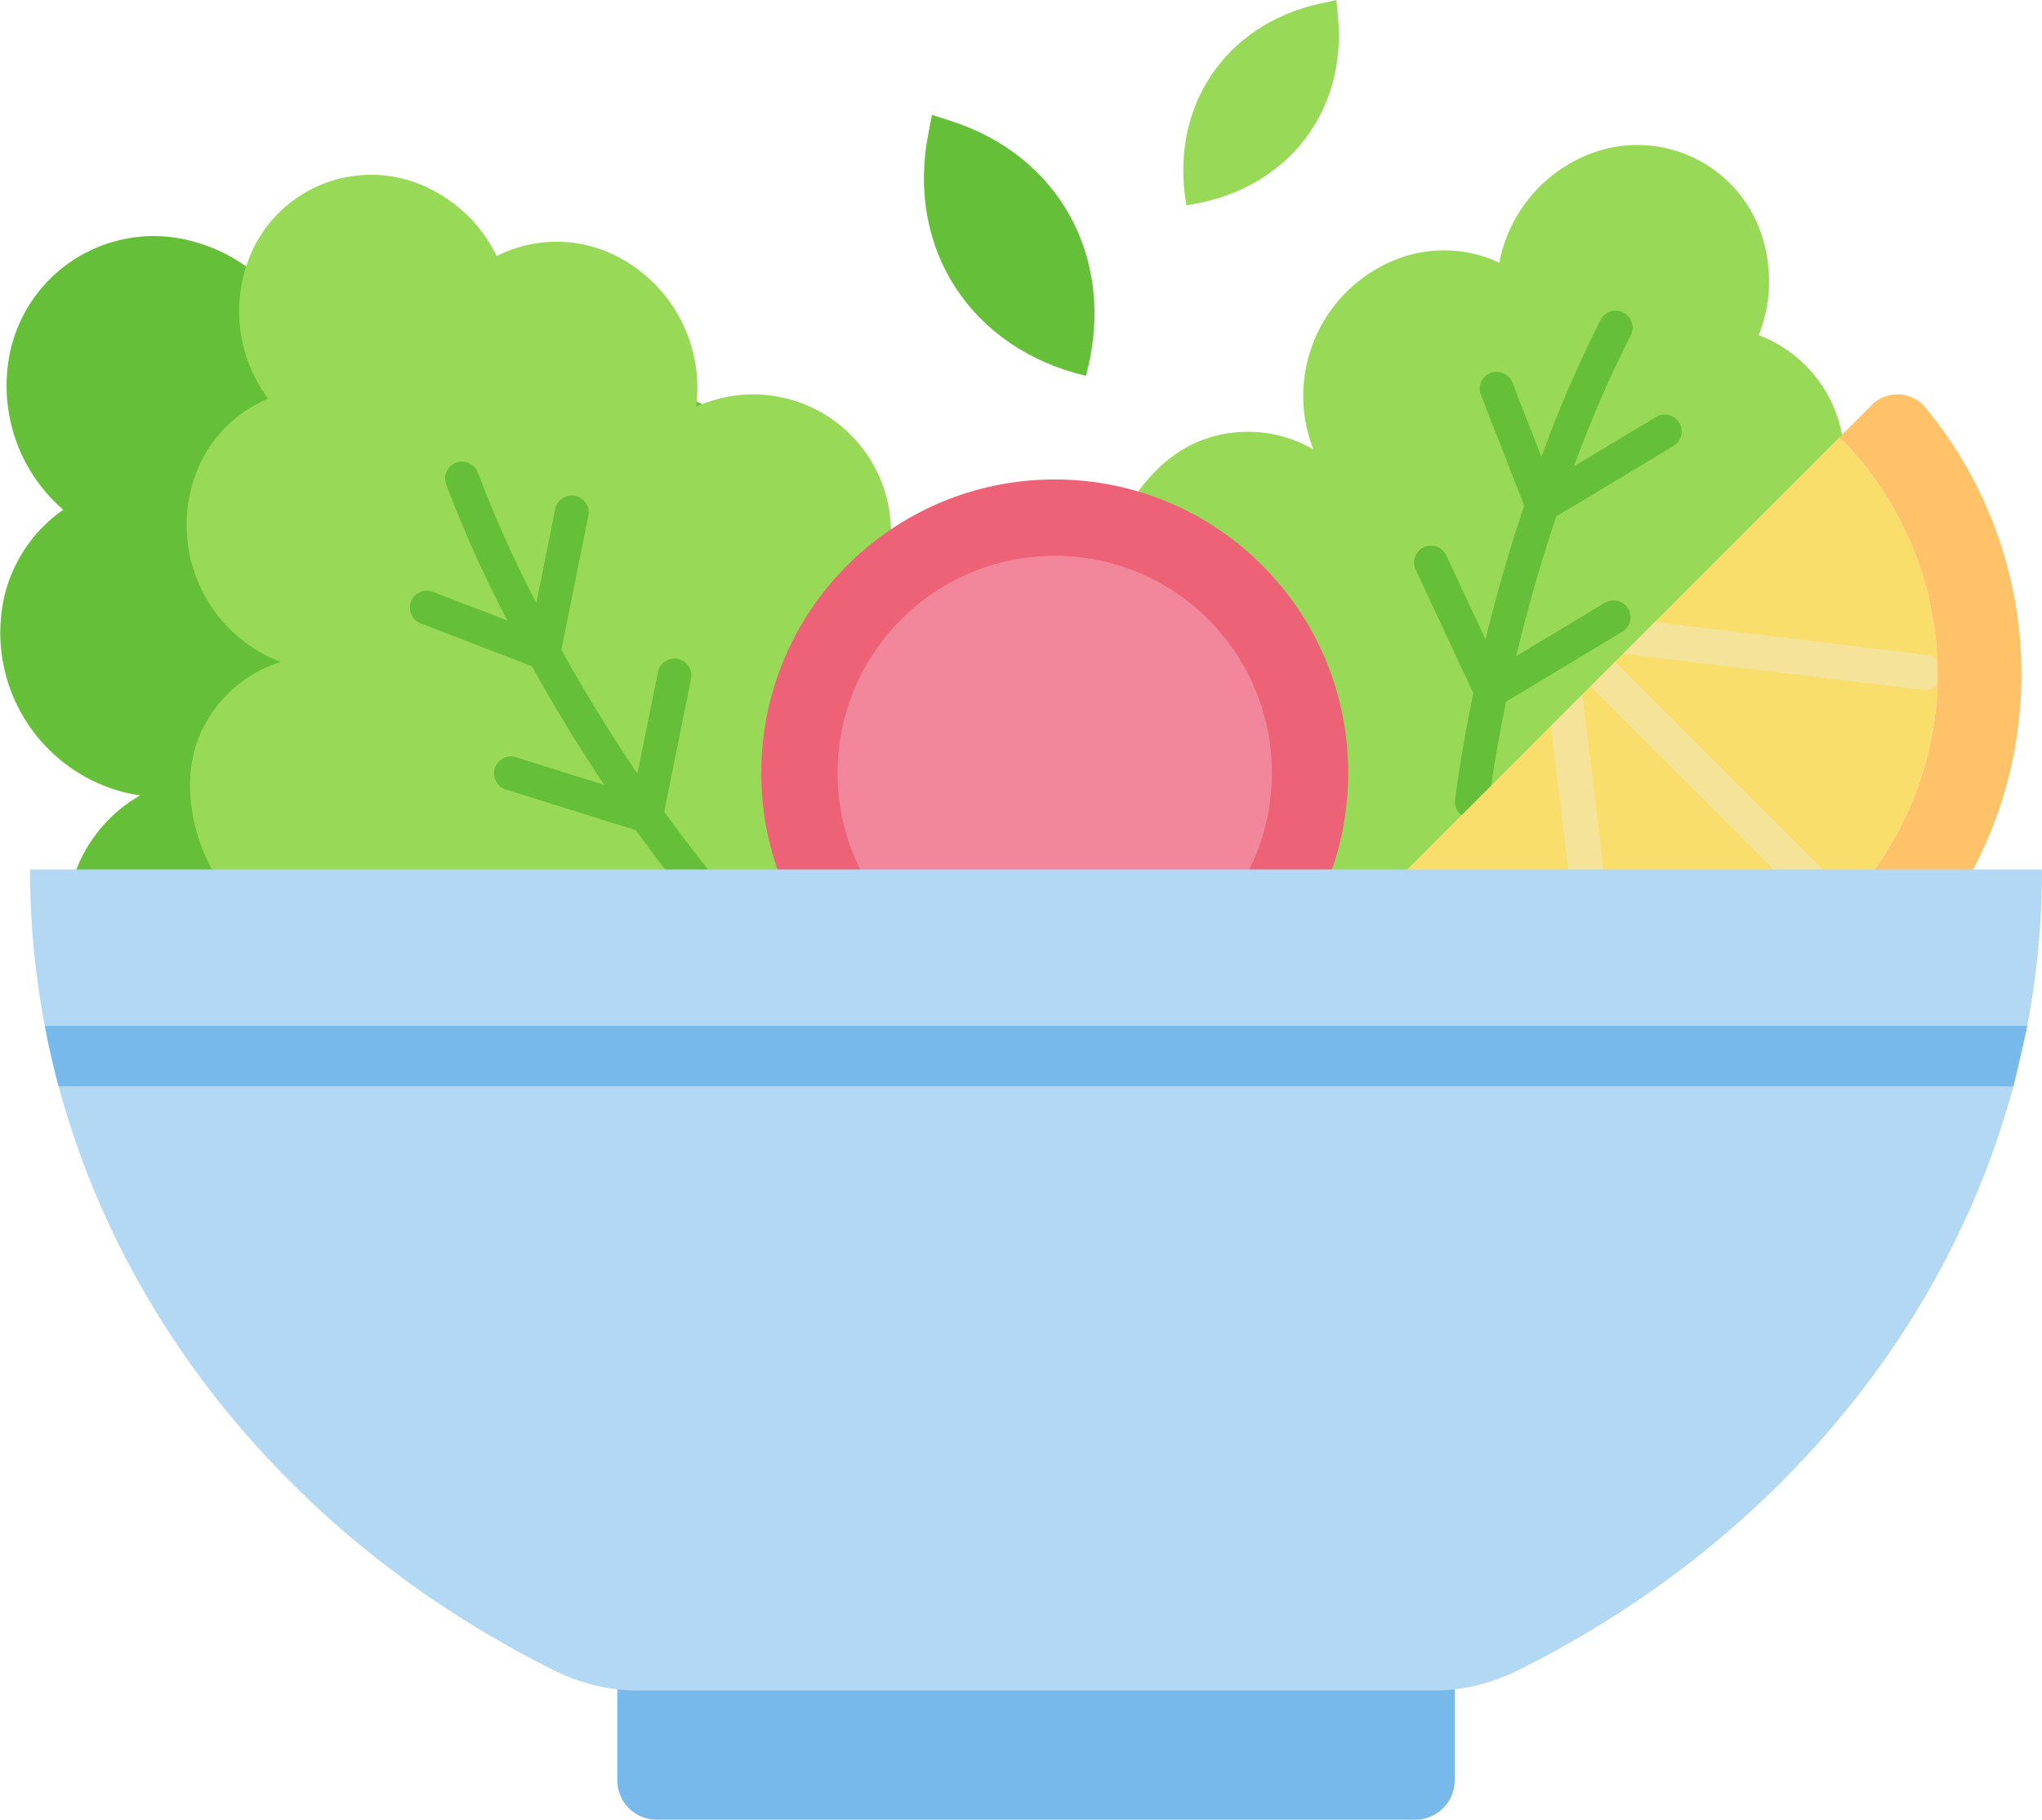
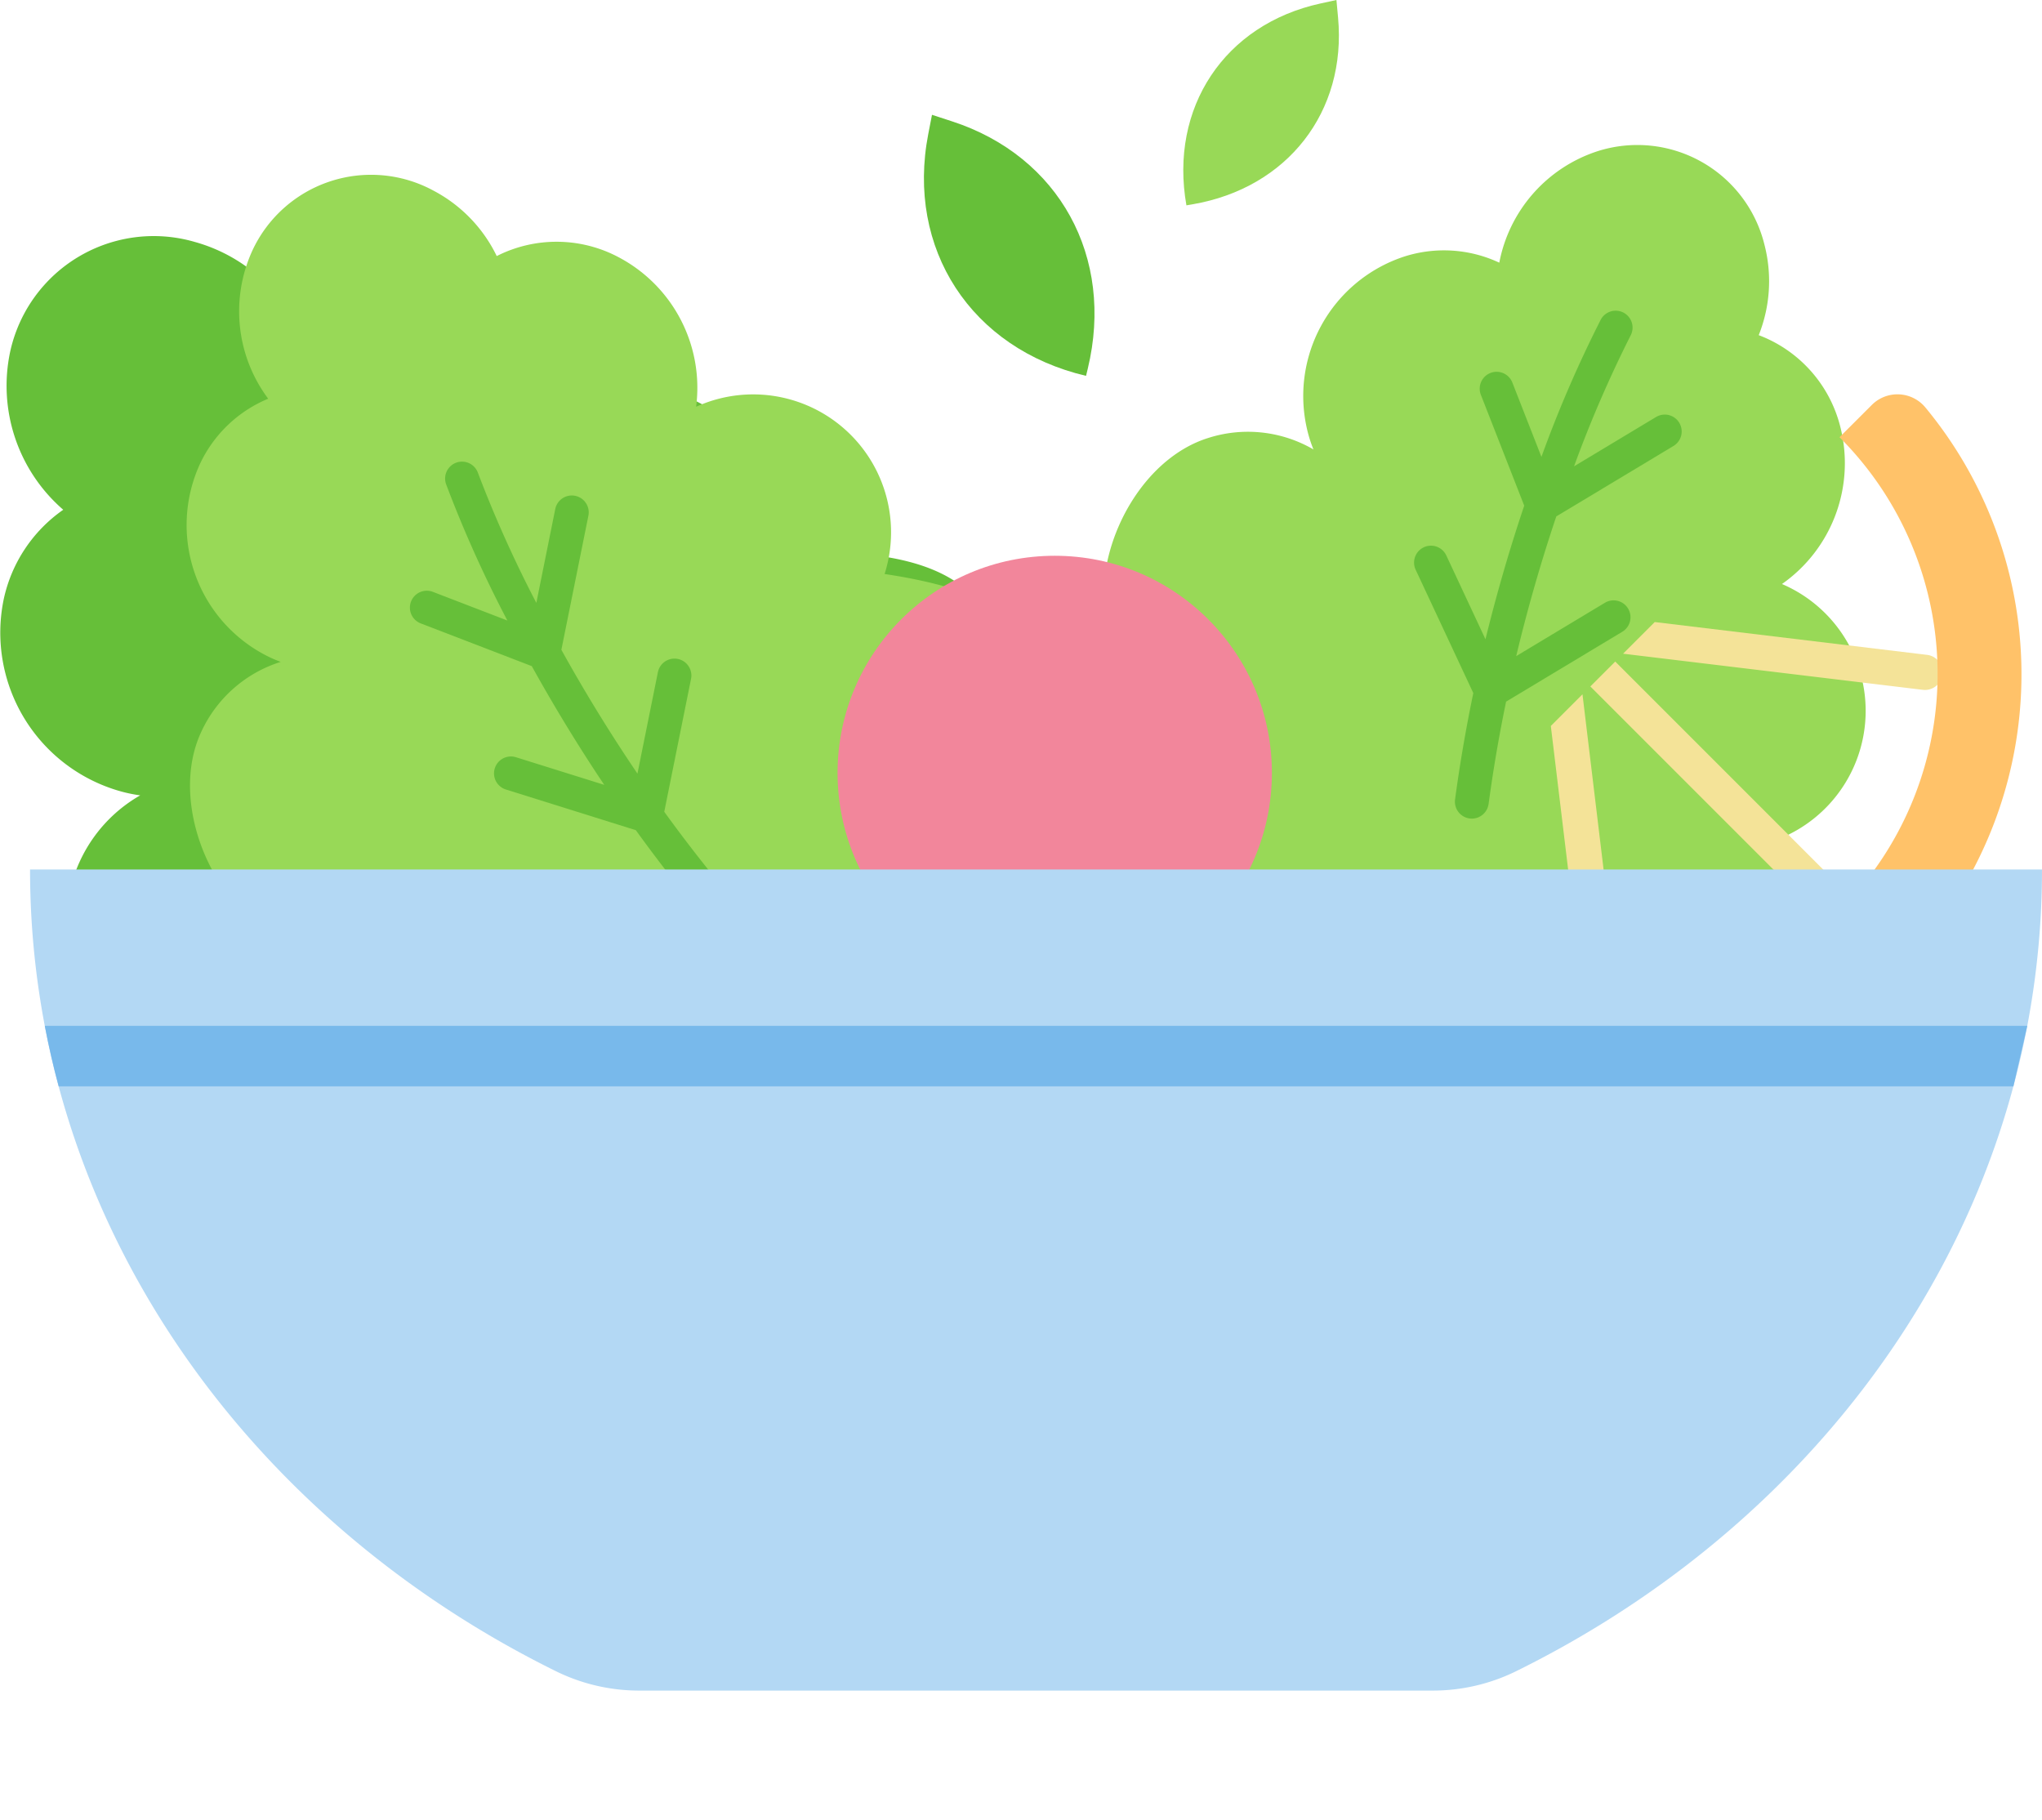
<svg xmlns="http://www.w3.org/2000/svg" width="205.851" height="183.419" viewBox="0 0 205.851 183.419">
  <g id="_2459_-_Salad_Bowl" data-name="2459 - Salad Bowl" transform="translate(-256 -339.692)">
    <g id="Grupo_170" data-name="Grupo 170" transform="translate(256 357.327)">
      <path id="Trazado_236" data-name="Trazado 236" d="M334.765,549.518v0a15.6,15.6,0,0,0-24.886-13.928,16.7,16.7,0,0,0-12.12-14.636,14.969,14.969,0,0,0-13.573,2.8h0a16.469,16.469,0,0,0-8.557-5.7,14.812,14.812,0,0,0-18.605,11.071,16.522,16.522,0,0,0,5.351,15.927,14.772,14.772,0,0,0-5.995,8.994,16.608,16.608,0,0,0,11.8,19.394,14.679,14.679,0,0,0,1.954.4h0a14.759,14.759,0,0,0-7.1,9.691c-1.564,7,3.031,15.267,9.292,19.027,0,0-5.751,34.141,31.636,17.3,0,0-3.685,16.329,24.493,14.911l34.224-28.2s11.5-24.476-14.616-25.746c0,0,26.346-34.027-13.295-31.314Z" transform="translate(-256 -511.304)" fill="#66bf39" />
      <path id="Trazado_237" data-name="Trazado 237" d="M466.6,511.508l0,0a13.9,13.9,0,0,0-19-16.86,14.874,14.874,0,0,0-7.756-15.043,13.333,13.333,0,0,0-12.344-.147h0a14.667,14.667,0,0,0-6.36-6.586,13.193,13.193,0,0,0-18.3,6.088,14.716,14.716,0,0,0,1.621,14.877,13.157,13.157,0,0,0-6.929,6.683A14.792,14.792,0,0,0,404.1,519.64a13.08,13.08,0,0,0,1.623.724l0,0h0a13.145,13.145,0,0,0-8.021,7.08c-2.694,5.791-.272,13.861,4.459,18.325,0,0-11.509,28.609,24.229,21.079,0,0-6.317,13.505,18.469,17.64l35.151-18.019s14.667-19.105-7.811-25.185c0,0,29.406-24.586-5.6-29.778Z" transform="translate(-377.425 -471.282)" fill="#98d957" />
      <path id="Trazado_238" data-name="Trazado 238" d="M596.414,730.439c-2.195-2.62-4.351-5.394-6.42-8.252l2.7-13.4a1.7,1.7,0,0,0-3.341-.673l-2.061,10.225c-2.721-4.008-5.292-8.191-7.67-12.481l2.724-13.514a1.7,1.7,0,0,0-3.341-.673l-1.906,9.458a122.338,122.338,0,0,1-5.885-13.1A1.7,1.7,0,1,0,568,689.163a122.812,122.812,0,0,0,6.179,13.744l-7.51-2.89a1.7,1.7,0,0,0-1.224,3.18l11.193,4.307c2.275,4.1,4.721,8.112,7.307,11.968l-8.9-2.784a1.7,1.7,0,1,0-1.017,3.252l13.1,4.1c2.148,2.975,4.392,5.863,6.675,8.59a1.7,1.7,0,0,0,2.613-2.188Z" transform="translate(-523.031 -657.994)" fill="#66bf39" />
    </g>
    <g id="Grupo_171" data-name="Grupo 171" transform="translate(354.64 354.306)">
      <path id="Trazado_239" data-name="Trazado 239" d="M1073.393,518.392h0a13.9,13.9,0,0,0-.367-25.4,14.875,14.875,0,0,0,5.874-15.873,13.333,13.333,0,0,0-8.217-9.212h0a14.669,14.669,0,0,0,.572-9.138,13.193,13.193,0,0,0-16.835-9.4,14.715,14.715,0,0,0-9.89,11.231,13.158,13.158,0,0,0-9.608-.608,14.792,14.792,0,0,0-9.686,17.747,13.045,13.045,0,0,0,.56,1.687v0a13.145,13.145,0,0,0-10.637-1.147c-6.093,1.917-10.416,9.149-10.521,15.653,0,0-28.884,10.8.781,32.106,0,0-14.232,4.446-.565,25.534l37.012,13.8s24-2.058,13.325-22.754c0,0,37.985,5.126,18.206-24.221Z" transform="translate(-992.028 -448.737)" fill="#98d957" />
      <path id="Trazado_240" data-name="Trazado 240" d="M1327.218,623.057c.454-3.388,1.047-6.851,1.762-10.306l11.715-7.044a1.7,1.7,0,1,0-1.756-2.92L1330,608.161c1.124-4.712,2.478-9.431,4.041-14.081l11.814-7.1a1.7,1.7,0,1,0-1.756-2.92l-8.269,4.972a122.346,122.346,0,0,1,5.7-13.183,1.7,1.7,0,1,0-3.007-1.6,122.846,122.846,0,0,0-5.98,13.832l-2.932-7.494a1.7,1.7,0,1,0-3.173,1.241l4.37,11.169c-1.5,4.448-2.8,8.958-3.907,13.467l-3.95-8.45a1.7,1.7,0,0,0-3.087,1.443l5.811,12.432c-.747,3.593-1.367,7.2-1.839,10.722a1.7,1.7,0,0,0,3.378.453Z" transform="translate(-1275.793 -556.641)" fill="#66bf39" />
    </g>
    <g id="Grupo_172" data-name="Grupo 172" transform="translate(332.741 388.02)">
-       <circle id="Elipse_15" data-name="Elipse 15" cx="29.585" cy="29.585" r="29.585" transform="translate(0 0)" fill="#ed6276" />
      <circle id="Elipse_16" data-name="Elipse 16" cx="21.892" cy="21.892" r="21.892" transform="translate(7.693 7.693)" fill="#f2869b" />
    </g>
    <g id="Grupo_173" data-name="Grupo 173" transform="translate(387.749 379.438)">
-       <path id="Trazado_241" data-name="Trazado 241" d="M1331.282,668.556a33.626,33.626,0,0,1,9.854,22.43q.053,1.26.013,2.522h0A33.618,33.618,0,0,1,1332.5,715q-.591.656-1.222,1.288t-1.288,1.222a33.617,33.617,0,0,1-21.488,8.644h0c-.363.012-.724.018-1.088.018q-.718,0-1.434-.031a33.62,33.62,0,0,1-22.43-9.854Z" transform="translate(-1277.592 -664.228)" fill="#f9de6b" />
      <path id="Trazado_242" data-name="Trazado 242" d="M1422.537,865.087l3.191-3.192,3.642,30.218a1.768,1.768,0,0,1-.507,1.467h0a1.775,1.775,0,0,1-3.016-1.043Z" transform="translate(-1397.95 -831.657)" fill="#f4e398" />
      <path id="Trazado_243" data-name="Trazado 243" d="M1452.255,839.774l2.51-2.51,23.865,23.865a1.775,1.775,0,1,1-2.51,2.51Z" transform="translate(-1423.685 -810.326)" fill="#f4e398" />
      <path id="Trazado_244" data-name="Trazado 244" d="M1508.565,811.349a1.774,1.774,0,0,1,.013,2.522h0a1.772,1.772,0,0,1-1.468.508l-30.217-3.642,3.191-3.191,27.451,3.308A1.762,1.762,0,0,1,1508.565,811.349Z" transform="translate(-1445.021 -784.591)" fill="#f4e398" />
      <path id="Trazado_245" data-name="Trazado 245" d="M1296.019,637.336a3.653,3.653,0,0,1,5.394.247,42.18,42.18,0,0,1-62.341,56.7l5.961-5.961a33.644,33.644,0,0,0,23.864,9.886q.546,0,1.089-.019a33.749,33.749,0,0,0,22.776-57.6Z" transform="translate(-1239.073 -636.264)" fill="#ffc269" />
    </g>
    <path id="Trazado_246" data-name="Trazado 246" d="M967.32,452.369l.177-.734c2.707-11.235-2.879-21.406-13.691-24.923l-2.015-.656-.374,1.926c-2.252,11.588,4.311,21.652,15.9,24.387Z" transform="translate(-601.838 -74.79)" fill="#66bf39" />
    <path id="Trazado_247" data-name="Trazado 247" d="M1146.405,360.391l.624-.107c9.557-1.643,15.539-9.323,14.661-18.821l-.164-1.771-1.609.351c-9.677,2.11-15.254,10.508-13.514,20.348Z" transform="translate(-770.802)" fill="#98d957" />
    <g id="Grupo_174" data-name="Grupo 174" transform="translate(259.029 427.335)">
-       <path id="Trazado_248" data-name="Trazado 248" d="M804.773,1590.9v11.761a3.974,3.974,0,0,1-3.974,3.974H724.331a3.974,3.974,0,0,1-3.974-3.974V1590.9Z" transform="translate(-661.155 -1510.857)" fill="#78b9eb" />
      <path id="Trazado_249" data-name="Trazado 249" d="M481.427,993.656a84.1,84.1,0,0,1-1.484,15.761q-.589,3.087-1.4,6.1c-6.845,25.449-25.375,46.749-50.144,58.96a19,19,0,0,1-8.387,1.946H340.021a19.012,19.012,0,0,1-8.388-1.946c-24.768-12.212-43.3-33.511-50.142-58.96q-.812-3.012-1.4-6.1a84.1,84.1,0,0,1-1.484-15.761Z" transform="translate(-278.606 -993.656)" fill="#b3d8f4" />
    </g>
    <path id="Trazado_250" data-name="Trazado 250" d="M489.535,1111.26H289.682q.589,3.087,1.4,6.1H488.135Z" transform="translate(-29.168 -668.164)" fill="#78b9eb" />
  </g>
</svg>